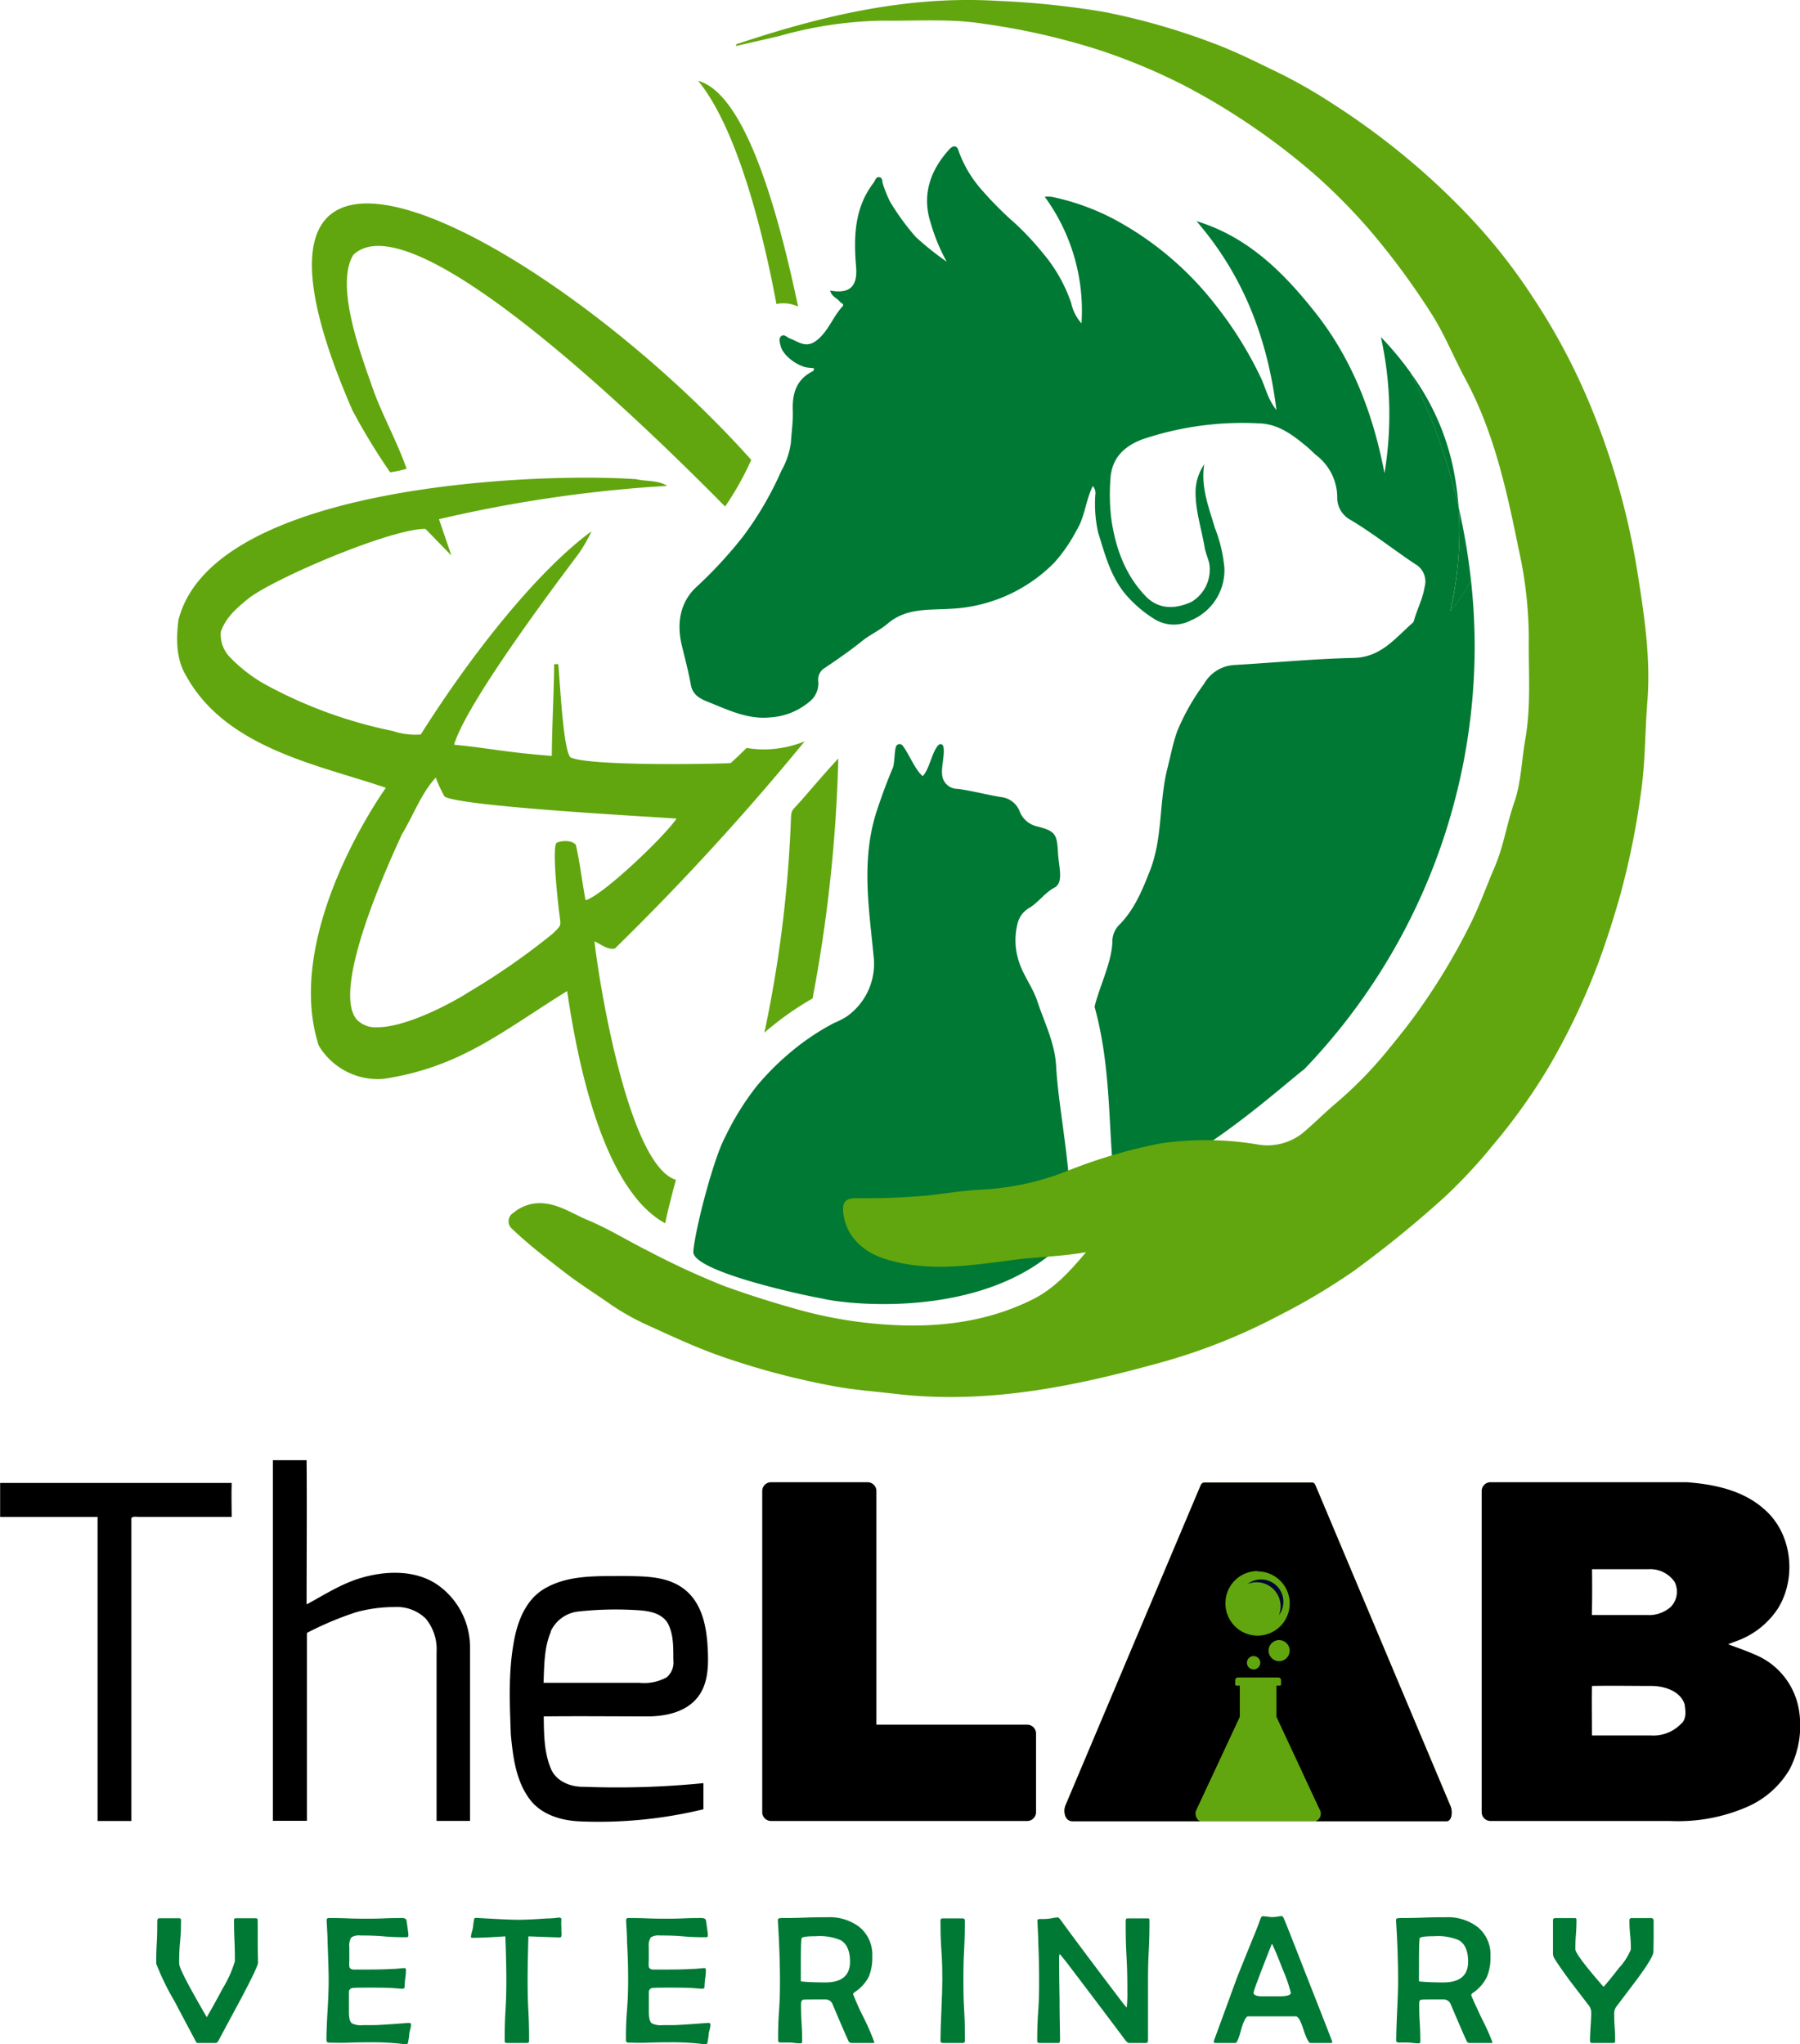
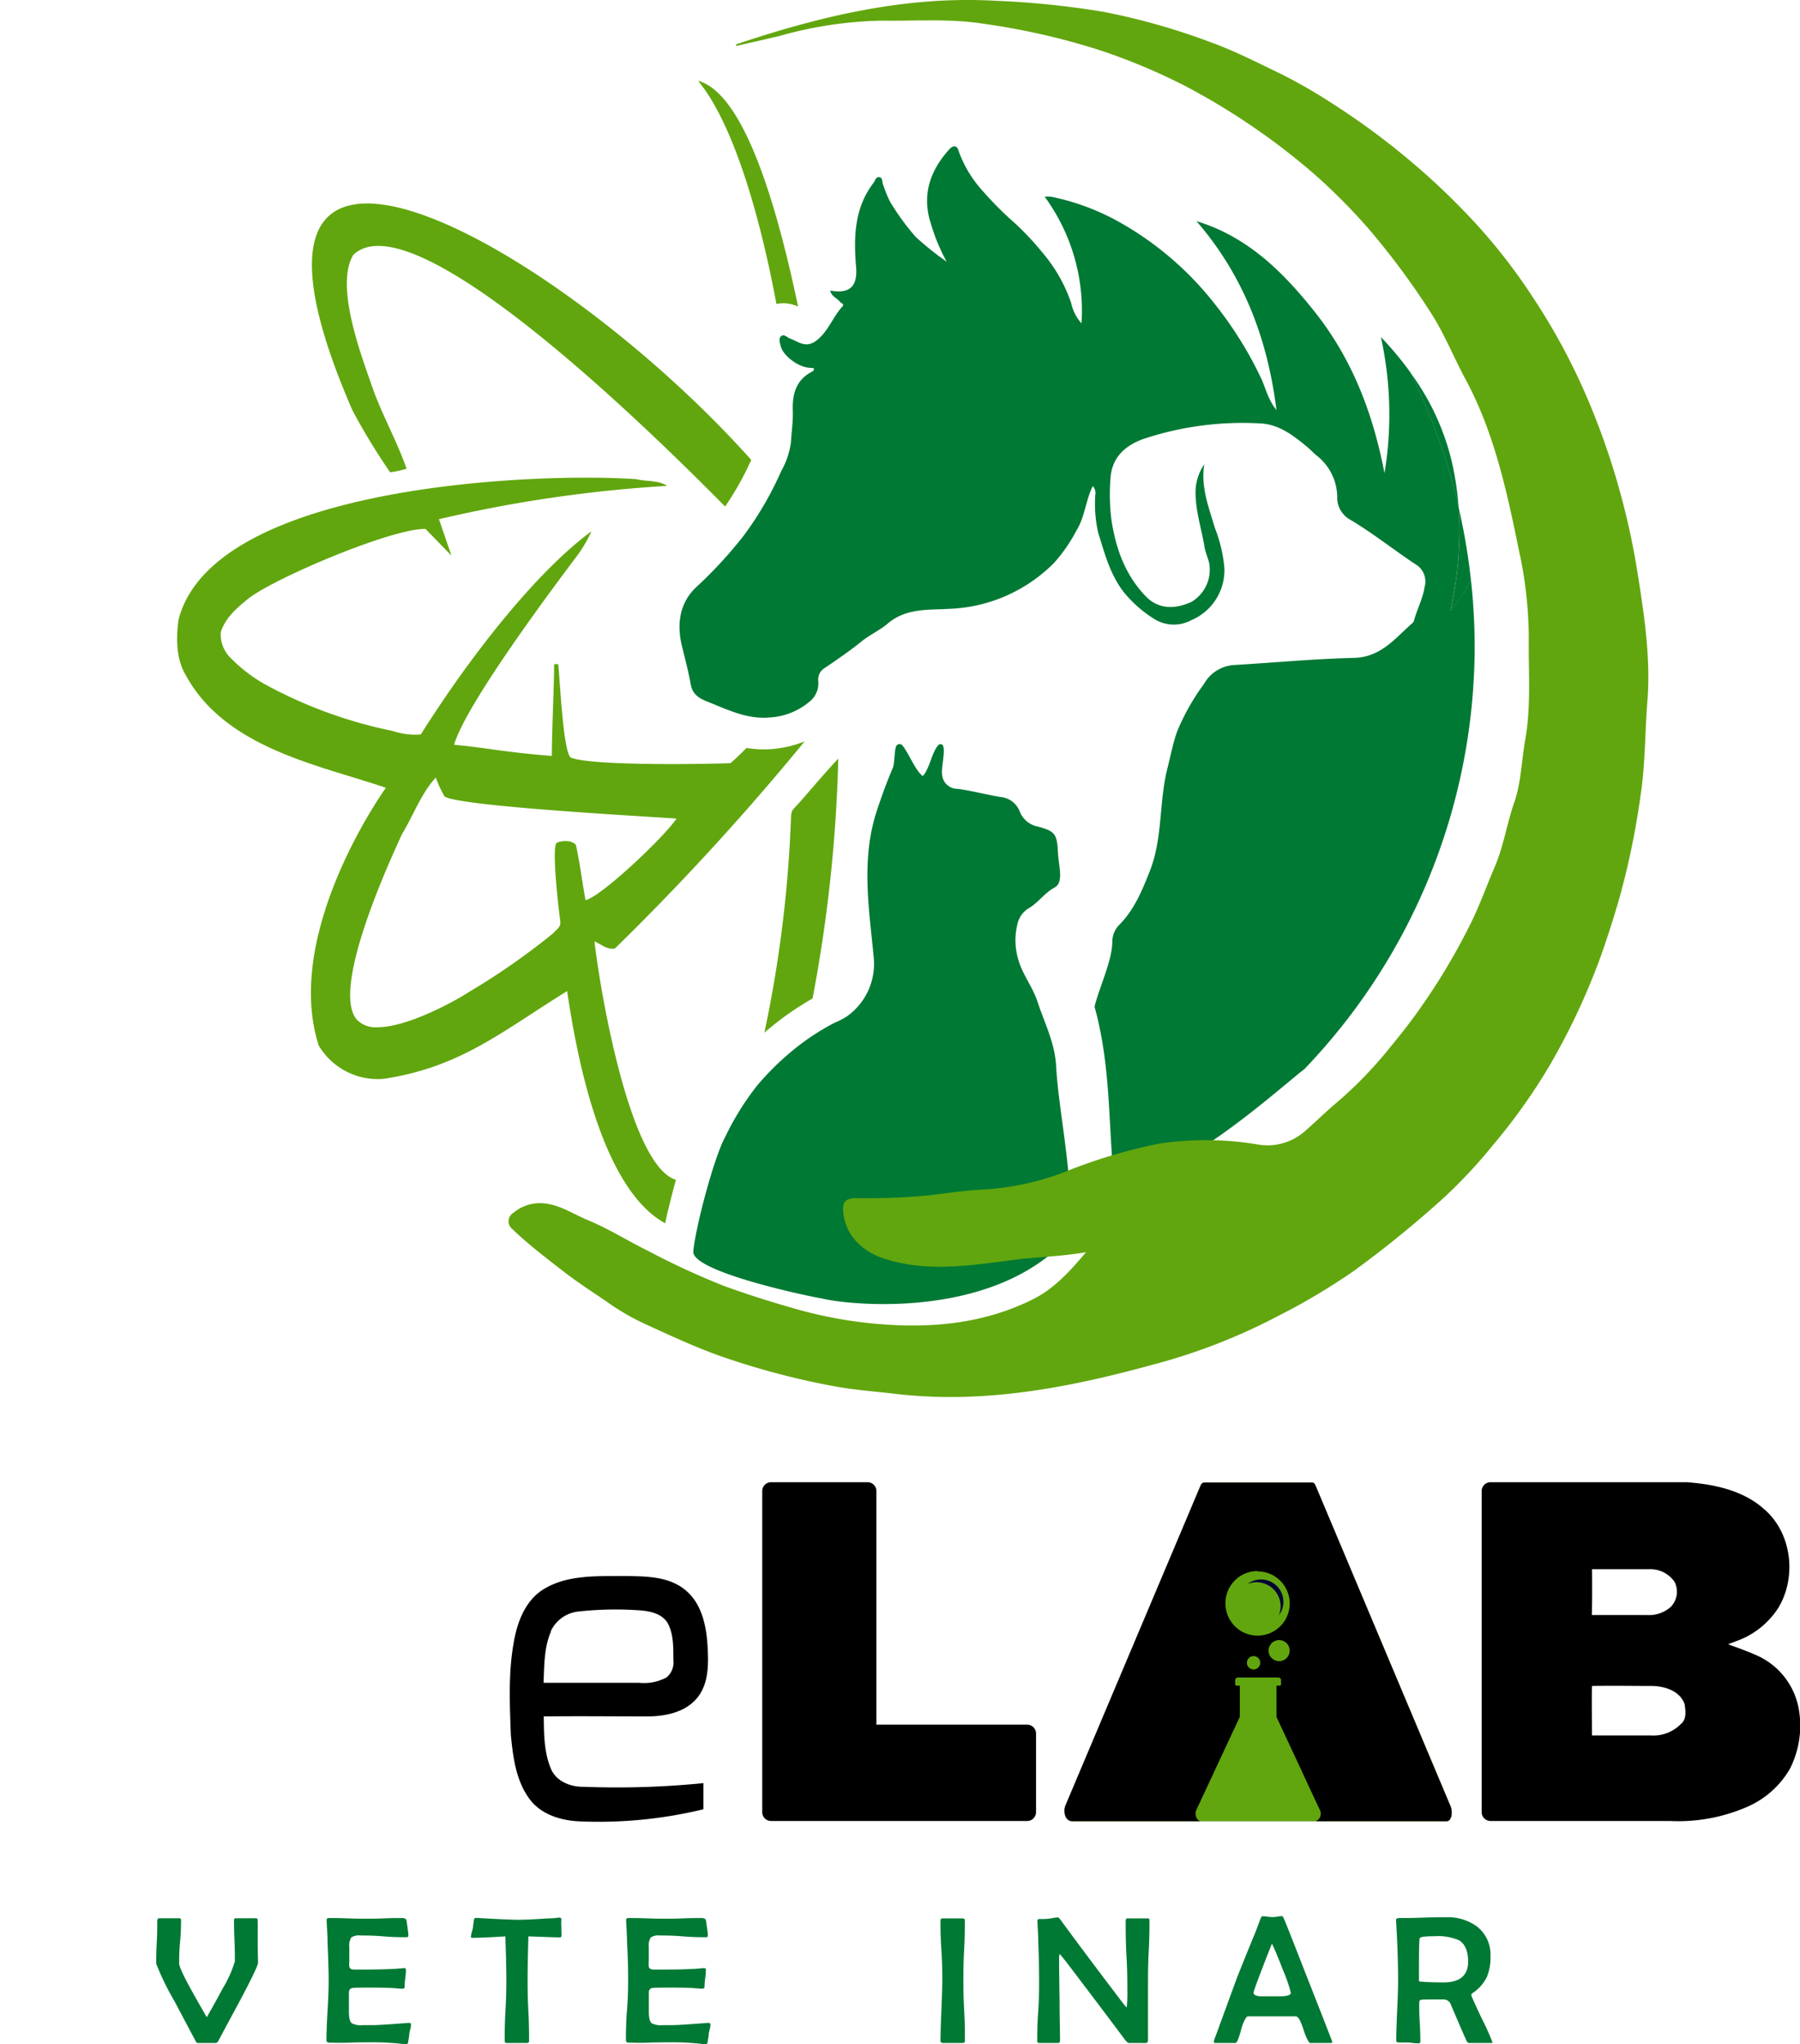
<svg xmlns="http://www.w3.org/2000/svg" width="270.06" height="306.72" viewBox="0 0 270.06 306.72">
  <defs>
    <style>.a{fill:#007934;}.b{fill:#61a60e;}.c{fill:none;}.d{fill:#000631;}</style>
  </defs>
  <path class="a" d="M38.71,294.49q0,.57-2.61,5.5-1.66,3.08-3.31,6.16c-.13.26-.28.38-.44.38H29.67c-.13,0-.25-.12-.37-.38l-3.18-6a37.5,37.5,0,0,1-2.68-5.52c0-.7,0-1.75.08-3.16s.07-2.47.07-3.17c0-.33.11-.49.32-.49s.41,0,.74,0l.74,0,.73,0c.33,0,.58,0,.74,0s.3.08.3.25c0,.72,0,1.81-.14,3.25s-.14,2.54-.14,3.27,1.38,3.3,4.14,8.08c.72-1.24,1.52-2.67,2.37-4.28a17.52,17.52,0,0,0,1.85-4.11c0-.69,0-1.72-.06-3.1s-.07-2.41-.07-3.1c0-.17.1-.26.29-.26s.42,0,.75,0l.73,0,.73,0c.32,0,.57,0,.73,0a.29.29,0,0,1,.33.25,2.49,2.49,0,0,0,0,.51c0,.66,0,1.64,0,3S38.71,293.84,38.71,294.49Z" />
  <path class="a" d="M61.66,303.86a2.72,2.72,0,0,1-.11.61c-.08.34-.13.54-.14.61,0,.32-.09.79-.19,1.4a.32.32,0,0,1-.35.24l-.5-.05a38.75,38.75,0,0,0-5.08-.24c-.65,0-1.63,0-2.94.05s-2.28,0-2.93,0c-.29,0-.44-.12-.44-.38,0-1,.05-2.49.17-4.49s.16-3.49.16-4.49-.05-2.9-.16-5.66c0-.71-.06-1.78-.14-3.19l0-.19c0-.2.11-.3.35-.3.62,0,1.56,0,2.8.05s2.18.05,2.8.05,1.49,0,2.67-.05,2.08-.05,2.68-.05c.41,0,.64.13.68.38.18,1.18.28,1.91.28,2.19s-.1.31-.3.31c-.75,0-1.9,0-3.43-.13s-2.69-.13-3.46-.13a2.07,2.07,0,0,0-1.38.3,2.32,2.32,0,0,0-.29,1.45v2a6.47,6.47,0,0,0,0,.94c.08.28.31.42.7.42l.45,0H54c1.75,0,3.31,0,4.7-.09.54,0,1.18-.06,1.92-.13.18,0,.28.06.28.24s0,.72-.1,1.3a12,12,0,0,0-.1,1.32c0,.16-.14.24-.4.24l-1.19-.09c-.5-.05-1.62-.08-3.36-.08-1.47,0-2.4,0-2.79.05a.61.61,0,0,0-.61.56c0-.06,0,.28,0,1v2c0,.93.14,1.51.43,1.74a3,3,0,0,0,1.67.28H56c.62,0,2.37-.11,5.24-.33h.2C61.57,303.5,61.66,303.62,61.66,303.86Z" />
  <path class="a" d="M84.24,290.35c0,.23-.08.34-.24.34s-1.82-.05-4.72-.16q-.12,4.08-.12,6.52c0,1,0,2.56.11,4.61s.11,3.57.11,4.59c0,.19-.12.28-.38.28s-.41,0-.74,0l-.74,0-.74,0c-.32,0-.57,0-.73,0a.29.29,0,0,1-.33-.33c0-1,0-2.53.12-4.57s.13-3.55.13-4.58q0-2.37-.15-6.52c-2.29.15-4,.22-5,.22-.1,0-.16-.05-.16-.14a2.91,2.91,0,0,1,.12-.69l.18-.69a12.5,12.5,0,0,1,.18-1.3.24.24,0,0,1,.23-.17h.16c3.15.19,5.22.28,6.23.28s2.34-.06,4.36-.2a12.17,12.17,0,0,0,1.72-.13q.35,0,.39.24a7.74,7.74,0,0,0,0,1.29,4.51,4.51,0,0,0,0,.54A4.79,4.79,0,0,1,84.24,290.35Z" />
  <path class="a" d="M106.59,303.86a2.72,2.72,0,0,1-.11.61c-.08.34-.13.54-.14.61,0,.32-.09.79-.19,1.4a.32.32,0,0,1-.35.24l-.5-.05a38.75,38.75,0,0,0-5.08-.24c-.65,0-1.63,0-2.94.05s-2.28,0-2.93,0c-.29,0-.44-.12-.44-.38,0-1,0-2.49.16-4.49s.17-3.49.17-4.49,0-2.9-.16-5.66c0-.71-.06-1.78-.14-3.19l0-.19c0-.2.11-.3.35-.3.62,0,1.55,0,2.8.05s2.18.05,2.8.05,1.49,0,2.67-.05,2.08-.05,2.68-.05c.41,0,.64.13.68.38.18,1.18.28,1.91.28,2.19s-.1.31-.3.31c-.75,0-1.9,0-3.43-.13s-2.69-.13-3.46-.13a2.07,2.07,0,0,0-1.38.3,2.32,2.32,0,0,0-.29,1.45v2a5.17,5.17,0,0,0,0,.94c.08.28.31.42.7.42l.45,0H99c1.74,0,3.31,0,4.69-.09.55,0,1.19-.06,1.93-.13.18,0,.28.06.28.24s0,.72-.1,1.3a12,12,0,0,0-.1,1.32c0,.16-.14.24-.4.24l-1.19-.09c-.5-.05-1.62-.08-3.36-.08-1.47,0-2.4,0-2.79.05a.61.61,0,0,0-.61.56c0-.06,0,.28,0,1v2c0,.93.14,1.51.43,1.74a3,3,0,0,0,1.66.28h1.47c.62,0,2.37-.11,5.24-.33h.2C106.5,303.5,106.59,303.62,106.59,303.86Z" />
-   <path class="a" d="M131.18,306.43c0,.07-.07.1-.21.1s-.43,0-.78,0l-.77,0-.83,0c-.37,0-.65,0-.84,0a.49.49,0,0,1-.46-.33q-.44-.9-2.43-5.61a1.11,1.11,0,0,0-1-.59h-1.22c-1.22,0-2,0-2.18.05s-.28.25-.28.68c0,.62,0,1.56.08,2.79s.09,2.17.09,2.78c0,.19-.09.28-.27.28s-.44,0-.8-.05-.64-.07-.82-.07l-.7,0c-.31,0-.54,0-.69,0s-.33-.1-.33-.3c0-1,0-2.47.14-4.45s.14-3.46.14-4.45c0-2.8-.11-5.8-.31-9v-.22c0-.17.17-.26.56-.26.76,0,1.91,0,3.43-.06s2.66-.06,3.42-.06a7.46,7.46,0,0,1,4.75,1.41,5.34,5.34,0,0,1,2,4.43,7.48,7.48,0,0,1-.53,3.1,6.16,6.16,0,0,1-2.08,2.28c-.17.12-.26.23-.26.34a38.34,38.34,0,0,0,1.6,3.55A34.48,34.48,0,0,1,131.18,306.43Zm-3.65-12.1c0-1.6-.47-2.68-1.39-3.22a8,8,0,0,0-3.69-.6c-1.44,0-2.18.11-2.2.34-.07.48-.1,1.77-.1,3.86v2.54a.6.6,0,0,0,.18.06l.78.06c.85.05,1.76.07,2.74.07C126.3,297.44,127.53,296.41,127.53,294.33Z" />
  <path class="a" d="M144.77,306.25c0,.19-.13.28-.39.28s-.4,0-.73,0l-.73,0-.75,0c-.33,0-.57,0-.73,0s-.34-.1-.34-.3c0-1,.05-2.54.14-4.58s.14-3.57.14-4.6,0-2.46-.14-4.44-.14-3.46-.14-4.45c0-.22.11-.33.31-.33s.43,0,.77,0l.79,0,.72,0c.32,0,.56,0,.72,0s.35.09.35.26c0,1,0,2.49-.11,4.48s-.11,3.49-.11,4.48,0,2.56.12,4.61S144.77,305.23,144.77,306.25Z" />
  <path class="a" d="M172.46,288.12c0,1,0,2.57-.11,4.63s-.11,3.61-.11,4.64,0,2.42,0,4.35,0,3.39,0,4.35c0,.3-.11.44-.34.44a5.67,5.67,0,0,1-.6,0l-.6,0-.65,0c-.29,0-.51,0-.65,0s-.35-.14-.58-.44q-2.88-3.87-8.73-11.57c-.61-.78-1-1.22-1.05-1.31s-.14.19-.14.55q0,2.06.07,6.17c0,2.74.07,4.8.07,6.16,0,.3-.09.44-.27.44s-.38,0-.69,0l-.7,0-.71,0c-.32,0-.55,0-.71,0s-.34-.08-.34-.26c0-1,0-2.45.14-4.42s.14-3.45.14-4.44,0-3-.12-5.81c0-.73-.06-1.82-.13-3.28v-.17c0-.14.09-.21.32-.22.57,0,1,0,1.36-.05a6.28,6.28,0,0,0,.7-.11,4.65,4.65,0,0,1,.7-.08c.08,0,.21.13.41.39q3.06,4.21,9.39,12.54a6.57,6.57,0,0,0,.52.59,21.32,21.32,0,0,0,.09-2.55c0-1.16,0-2.89-.13-5.21s-.12-4-.12-5.18c0-.3.09-.44.26-.44s.41,0,.73,0l.73,0,.76,0c.33,0,.59,0,.76,0A.26.26,0,0,1,172.46,288.12Z" />
  <path class="a" d="M199.89,306.37c0,.11-.11.16-.32.16s-.42,0-.74,0l-.74,0-.76,0c-.34,0-.59,0-.76,0s-.57-.67-1-2-.78-2-1.18-2-1.18,0-2.57,0h-2.11c-1.46,0-2.3,0-2.5,0s-.66.71-1,2-.64,2-.84,2h-3c-.17,0-.26-.06-.26-.18a2.32,2.32,0,0,1,.18-.6l3.27-8.94c.28-.72,1.11-2.79,2.51-6.22.25-.57.58-1.43,1-2.58.11-.33.22-.5.35-.5a6.64,6.64,0,0,1,.74.06,5.28,5.28,0,0,0,.75.07,5.18,5.18,0,0,0,.73-.07,5.37,5.37,0,0,1,.71-.08c.08,0,.19.17.33.5q.33.75,3.16,8Q199.89,306.28,199.89,306.37ZM193.67,299a22.62,22.62,0,0,0-1.2-3.46c-.77-2-1.32-3.3-1.64-3.92q-2.76,7-2.76,7.37c0,.3.34.48,1,.53,0,0,.47,0,1.3,0h1.38C193,299.55,193.67,299.37,193.67,299Z" />
  <path class="a" d="M223.92,306.43c0,.07-.07.1-.22.1s-.42,0-.77,0l-.77,0-.84,0c-.36,0-.64,0-.83,0a.49.49,0,0,1-.46-.33q-.43-.9-2.43-5.61a1.13,1.13,0,0,0-1-.59h-1.21c-1.22,0-1.95,0-2.19.05s-.27.25-.27.68c0,.62,0,1.56.08,2.79s.09,2.17.09,2.78c0,.19-.09.28-.27.28s-.45,0-.81-.05-.63-.07-.82-.07l-.69,0c-.31,0-.54,0-.69,0s-.34-.1-.34-.3c0-1,.05-2.47.14-4.45s.14-3.46.14-4.45c0-2.8-.1-5.8-.3-9l0-.22c0-.17.18-.26.57-.26.76,0,1.9,0,3.43-.06s2.66-.06,3.42-.06a7.43,7.43,0,0,1,4.74,1.41,5.32,5.32,0,0,1,2,4.43,7.48,7.48,0,0,1-.53,3.1A6.16,6.16,0,0,1,221,299c-.17.12-.26.23-.26.34s.53,1.31,1.59,3.55A33.5,33.5,0,0,1,223.92,306.43Zm-3.65-12.1c0-1.6-.47-2.68-1.39-3.22a8,8,0,0,0-3.69-.6c-1.45,0-2.18.11-2.2.34-.07.48-.1,1.77-.1,3.86v2.54a.6.6,0,0,0,.18.06l.78.06c.85.05,1.76.07,2.73.07C219,297.44,220.27,296.41,220.27,294.33Z" />
-   <path class="a" d="M248.07,292.85q0,.76-2.37,4L242.56,301a1.76,1.76,0,0,0-.38,1c0,.48,0,1.2.07,2.16s.07,1.66.07,2.13q0,.24-.33.24h-3.17c-.18,0-.27-.12-.27-.38q0-.67.09-2.07c.06-.92.1-1.62.1-2.08a1.84,1.84,0,0,0-.34-1.07c-.64-.82-1.59-2.07-2.86-3.73-1.09-1.48-1.87-2.61-2.35-3.39A1.47,1.47,0,0,1,233,293c0-1.12,0-2.74,0-4.85,0-.24.11-.36.32-.36s.38,0,.68,0l.67,0,.8,0c.35,0,.63,0,.81,0s.24.07.24.21c0,.5,0,1.24-.08,2.24s-.08,1.74-.08,2.24,1.41,2.41,4.23,5.63c.67-.76,1.43-1.7,2.29-2.82a9.31,9.31,0,0,0,1.8-2.78c0-.48,0-1.21-.1-2.18s-.11-1.7-.11-2.18c0-.24.1-.36.31-.36s.4,0,.73,0l.73,0,.77,0c.34,0,.6,0,.77,0s.32.14.32.44c0,.5,0,1.27,0,2.29S248.07,292.35,248.07,292.85Z" />
  <path class="b" d="M217.55,270.79,197.42,223c-.24-.56-.32-.56-.86-.56H180.94c-.45,0-.63,0-.86.56l-20.27,48c-.26.76-.1,2.26,1.12,2.26h56.12C217.81,273.22,218,271.76,217.55,270.79Z" />
  <path class="c" d="M188.67,245.35a4.82,4.82,0,1,0-4.81-4.82A4.82,4.82,0,0,0,188.67,245.35Zm.55-8.36a3.35,3.35,0,0,1,2.65,5.39,3.61,3.61,0,0,0-3.33-5,3.68,3.68,0,0,0-1.37.27A3.34,3.34,0,0,1,189.22,237Z" />
  <path class="c" d="M250.71,241.09a3.28,3.28,0,0,0,.56-3.75,4.43,4.43,0,0,0-3.84-1.9c-2.85,0-5.71,0-8.57,0,0,2.3,0,4.6,0,6.9,2.76,0,5.51,0,8.26,0A4.93,4.93,0,0,0,250.71,241.09Z" />
  <path class="c" d="M191.91,246a1.58,1.58,0,1,0,1.58,1.58A1.58,1.58,0,0,0,191.91,246Z" />
  <path class="c" d="M187.14,249.43a1,1,0,0,0,1.94,0,1,1,0,1,0-1.94,0Z" />
  <path class="c" d="M248.06,252.93c-3.05,0-6.1-.05-9.15,0-.09,2.48,0,4.95,0,7.43,3,0,5.91,0,8.86,0a5.78,5.78,0,0,0,4.58-1.83c.75-.77.56-1.93.49-2.9C252.14,253.72,249.93,253,248.06,252.93Z" />
  <path class="d" d="M192.13,241a3.62,3.62,0,0,1-.26,1.36,3.35,3.35,0,0,0-4.7-4.69,3.68,3.68,0,0,1,1.37-.27A3.6,3.6,0,0,1,192.13,241Z" />
  <path d="M154.11,258.77H131.49V223.71a1.33,1.33,0,0,0-1.32-1.32H115.69a1.33,1.33,0,0,0-1.33,1.32V271.9a1.33,1.33,0,0,0,1.3,1.32h38.45a1.33,1.33,0,0,0,1.33-1.32V260.09A1.33,1.33,0,0,0,154.11,258.77Z" />
  <path d="M197.42,223c-.24-.56-.32-.56-.86-.56H180.94c-.45,0-.63,0-.86.56l-20.27,48c-.26.76-.1,2.26,1.12,2.26h56.12c.76,0,1-1.46.5-2.43Zm-8.75,12.77a4.82,4.82,0,1,1-4.81,4.81A4.81,4.81,0,0,1,188.67,235.72Zm4.82,11.89a1.58,1.58,0,1,1-1.58-1.58A1.58,1.58,0,0,1,193.49,247.61Zm-4.41,1.82a1,1,0,1,1-1-1A1,1,0,0,1,189.08,249.43Zm-8.78,23.79c-.86,0-1.06-1.19-.86-1.59l4.29-9.2,2.28-4.88v-4.69h-.5a.18.18,0,0,1-.19-.19v-.62a.41.41,0,0,1,.41-.41h6.07a.41.41,0,0,1,.4.41v.62a.18.18,0,0,1-.18.19h-.51v4.68l2.28,4.89c1.41,3,2.8,6.06,4.23,9.07a1.21,1.21,0,0,1-.68,1.72" />
  <path d="M269.83,256.17a10.9,10.9,0,0,0-6.22-7.78c-1.42-.63-2.88-1.16-4.34-1.68.45-.18.91-.36,1.38-.53a12.4,12.4,0,0,0,6.14-4.91c2.81-4.61,2.07-11.24-2.09-14.82-3.16-2.85-7.54-3.76-11.65-4.06H223.62a1.33,1.33,0,0,0-1.32,1.32V271.9a1.33,1.33,0,0,0,1.32,1.32h6.94c8.72,0,11.26,0,20,0A25.91,25.91,0,0,0,262.36,271a13.73,13.73,0,0,0,6.16-5.56A14.29,14.29,0,0,0,269.83,256.17Zm-31-20.73c2.86,0,5.72,0,8.57,0a4.43,4.43,0,0,1,3.84,1.9,3.28,3.28,0,0,1-.56,3.75,4.93,4.93,0,0,1-3.59,1.23c-2.75,0-5.5,0-8.26,0C238.89,240,238.88,237.74,238.86,235.44Zm13.46,23.12a5.78,5.78,0,0,1-4.58,1.83c-3,0-5.91,0-8.86,0,0-2.48-.06-5,0-7.43,3.05-.06,6.1,0,9.15,0,1.87.07,4.08.79,4.75,2.73C252.88,256.63,253.07,257.79,252.32,258.56Z" />
-   <path d="M0,222.5H34.76c-.06,1.7,0,3.39,0,5.09q-7,0-14,0c-.36,0-1.18-.17-1.05.47q0,22.58,0,45.16H14.64c0-15.21,0-30.42,0-45.62-4.87,0-9.75,0-14.62,0,0-1.7,0-3.39,0-5.09" />
  <path d="M87.61,268.09c-1.94.05-4.1-.77-4.93-2.65-1.06-2.48-1.07-5.25-1.1-7.91,5.31-.06,10.61,0,15.92,0,2.5-.07,5.27-.66,7-2.66s1.81-4.79,1.69-7.28c-.13-3.21-.73-6.83-3.34-9s-6.14-2.07-9.32-2.13c-4,.05-8.38-.22-12,2-2.82,1.76-4,5.12-4.5,8.25-.77,4.47-.55,9-.39,13.55.33,3.43.78,7.11,3,9.91,1.77,2.18,4.67,3,7.38,3.11a66.69,66.69,0,0,0,18.52-1.82c0-1.31,0-2.61,0-3.92A130.39,130.39,0,0,1,87.61,268.09Zm-5-23.29a5.19,5.19,0,0,1,4.08-3,51.72,51.72,0,0,1,8-.26c1.89.1,4.2.14,5.41,1.86,1,1.72.91,3.79.93,5.71a2.91,2.91,0,0,1-1,2.55,7,7,0,0,1-4.08.83c-4.8,0-9.6,0-14.4,0C81.66,249.89,81.62,247.21,82.66,244.8Z" />
-   <path d="M40.93,219.09H46c.06,7.21,0,14.43,0,21.64,2.81-1.53,5.54-3.31,8.67-4.12,3.49-.93,7.49-1,10.64.95a11.44,11.44,0,0,1,5.21,9.65v26H65.5c0-8.45,0-16.9,0-25.35a7.2,7.2,0,0,0-1.62-5,6.19,6.19,0,0,0-4.7-1.74,21.68,21.68,0,0,0-5.73.77A48.65,48.65,0,0,0,46.05,245c0,9.4,0,18.79,0,28.19H40.94q0-27.06,0-54.13" />
  <path class="a" d="M159.05,186.93c.9-2.4,1.3-6.71,1.3-10.5-.69-7.05-1.62-11.6-1.9-16.53-.2-3.46-1.75-6.45-2.8-9.63-.74-2.27-2.32-4.14-2.92-6.47a10.06,10.06,0,0,1-.09-5.11,3.69,3.69,0,0,1,1.74-2.44c1.42-.84,2.35-2.29,3.85-3.09.83-.45.87-1.51.8-2.42s-.25-1.87-.3-2.81c-.14-2.75-.39-3.21-3-3.91a3.66,3.66,0,0,1-2.73-2.24,3.38,3.38,0,0,0-2.82-2.19c-2.16-.35-4.29-.93-6.47-1.23a2.31,2.31,0,0,1-2.37-2.31c-.11-1,.48-3.14.17-4.11a.42.42,0,0,0-.67-.19c-1,.92-1.39,3.72-2.41,4.7-1.18-1-2-3.27-3-4.57a.57.57,0,0,0-1,.14c-.27.78-.19,2.5-.48,3.2-.89,2.08-1.66,4.21-2.38,6.37-1.56,4.73-1.62,9.56-1.23,14.44.19,2.45.49,4.9.72,7.35a9.68,9.68,0,0,1-4,9.12,12.63,12.63,0,0,1-1.94,1,36,36,0,0,0-6.55,4.41,40.16,40.16,0,0,0-5,5,40.92,40.92,0,0,0-4.78,7.7c-1.7,3.13-4.46,13.61-4.77,17.15-.27,3,16.77,6.64,19.33,7.07C127.09,195.76,147.44,198,159.05,186.93Z" />
  <path class="a" d="M217.88,69.54a36.72,36.72,0,0,0-6.27-13.62,91.29,91.29,0,0,1,7.23,20.2A45,45,0,0,0,217.88,69.54Z" />
  <path class="a" d="M217.59,91.7a22,22,0,0,0,3.1-4.66,93.55,93.55,0,0,0-1.85-10.92A53.45,53.45,0,0,1,217.59,91.7Z" />
  <path class="a" d="M220.69,87a22,22,0,0,1-3.1,4.66,53.45,53.45,0,0,0,1.25-15.58,91.29,91.29,0,0,0-7.23-20.2,48.32,48.32,0,0,0-4.43-5.31A53.92,53.92,0,0,1,207.72,71c-1.72-9-4.86-17.08-10.3-24-4.73-6-10.13-11.46-17.91-13.82,7,8.1,10.66,17.54,12,28.34-1.29-1.6-1.61-3.29-2.31-4.78a56.83,56.83,0,0,0-6.66-10.77,48,48,0,0,0-15.41-13.09,35.51,35.51,0,0,0-9.39-3.36,6.21,6.21,0,0,0-1,0,28.94,28.94,0,0,1,5.52,19,6.76,6.76,0,0,1-1.55-3.06,23.13,23.13,0,0,0-4.3-7.55,43.52,43.52,0,0,0-4.06-4.35,51.19,51.19,0,0,1-4.94-4.94,17.8,17.8,0,0,1-3.62-6.07c-.25-.83-.86-.69-1.33-.18-2.91,3.18-4.18,6.89-2.83,11.07a28.26,28.26,0,0,0,2.4,5.82,44.15,44.15,0,0,1-4.63-3.7,36.33,36.33,0,0,1-3.85-5.28,17.76,17.76,0,0,1-1.06-2.6c-.18-.37,0-1-.55-1.09s-.62.5-.87.83c-2.9,3.77-3,8.16-2.63,12.61.25,2.91-.91,4.1-3.88,3.57.17.87,1,1.1,1.45,1.67.18.24.73.33.38.72-1.42,1.54-2.08,3.62-3.76,5s-2.77.29-4.11-.2c-.44-.16-.87-.72-1.31-.36s-.2,1-.08,1.5c.35,1.43,2.61,3.14,4.29,3.25l.67.06a.4.4,0,0,1-.24.51c-2.44,1.26-3,3.39-2.9,5.92.05,1.59-.2,3.18-.29,4.76a12,12,0,0,1-1.45,4.25,49.79,49.79,0,0,1-5.68,9.75,65,65,0,0,1-7.14,7.73c-2.4,2.3-2.88,5.44-2.09,8.7.48,2,1,3.92,1.35,5.9.27,1.48,1.35,2.06,2.5,2.52,3,1.19,5.92,2.66,9.25,2.37a10.13,10.13,0,0,0,6.36-2.64,3.53,3.53,0,0,0,1-2.9,2,2,0,0,1,1-1.9c1.89-1.28,3.78-2.58,5.54-4,1.24-1,2.71-1.64,3.9-2.66,2.79-2.37,6.16-2,9.43-2.21a23.35,23.35,0,0,0,15.52-6.89,23.76,23.76,0,0,0,3.38-4.9c1.24-2,1.34-4.43,2.42-6.62a1.54,1.54,0,0,1,.38,1.34,19.86,19.86,0,0,0,.42,5.61c1,3.18,1.79,6.39,4,9.15a18.57,18.57,0,0,0,4.51,3.89,5.52,5.52,0,0,0,5.44.15,8.15,8.15,0,0,0,5-7.84,21.69,21.69,0,0,0-1.42-6c-.92-3.11-2.15-6.16-1.6-9.56a7.4,7.4,0,0,0-1.3,3.87c-.09,2.93.87,5.69,1.34,8.53.14.83.5,1.61.7,2.42a5.63,5.63,0,0,1-2.65,5.81c-2,.92-4.71,1.42-6.9-.86-3.1-3.25-4.49-7.22-5.13-11.52a30.53,30.53,0,0,1-.14-6c.16-3.26,2.16-5,4.78-6a47,47,0,0,1,17.5-2.4c2.86.07,5,1.69,7.09,3.41.54.44,1,.94,1.56,1.41a8,8,0,0,1,3.1,6.17A3.77,3.77,0,0,0,202.62,78c3.35,2,6.43,4.45,9.68,6.62a3,3,0,0,1,1.43,3.48c-.27,1.78-1.13,3.31-1.58,5a.78.78,0,0,1-.22.37c-2.61,2.27-4.72,5.14-8.79,5.24-6,.14-12,.72-18,1.07a5.58,5.58,0,0,0-4.51,2.85,33.54,33.54,0,0,0-4,7.06c-.65,1.82-1,3.7-1.47,5.56-1.29,5.07-.69,10.46-2.63,15.39-1.12,2.85-2.28,5.72-4.48,8a3.58,3.58,0,0,0-1.16,2.54c0,3-2,7-2.67,9.87,2.57,9.31,2,18.23,3,26.53,9.25,0,25.25-14.77,28.46-17.15a91.72,91.72,0,0,0,25.57-63.61A93,93,0,0,0,220.69,87Z" />
  <path class="b" d="M162.94,187.88c-2.36,2.79-4.72,5.46-8.06,7.11-7,3.47-14.48,4.27-22.06,3.74a65.11,65.11,0,0,1-13-2.22c-3.78-1.06-7.53-2.23-11.2-3.57a116.27,116.27,0,0,1-11.3-5.21c-3-1.48-5.9-3.31-9-4.61-2.47-1-4.78-2.73-7.68-2.59a6.18,6.18,0,0,0-3.6,1.43,1.49,1.49,0,0,0-.15,2.47c2.4,2.29,5,4.29,7.65,6.33,2.3,1.8,4.77,3.33,7.14,5a36.93,36.93,0,0,0,6.09,3.34c3.32,1.52,6.66,3.06,10.14,4.3a114.92,114.92,0,0,0,16.86,4.52c3.18.62,6.36.83,9.54,1.21,13.16,1.55,25.89-.88,38.48-4.33a88.79,88.79,0,0,0,19.06-7.4,95.28,95.28,0,0,0,11.34-6.76,166.17,166.17,0,0,0,13.51-11,76.73,76.73,0,0,0,7.31-7.85,88.22,88.22,0,0,0,8.36-11.71,102.08,102.08,0,0,0,7.35-15.39c1.23-3.3,2.29-6.64,3.26-10a117.9,117.9,0,0,0,3.19-15.56c.7-4.69.62-9.36,1-14,.49-6.5-.48-12.85-1.49-19.22a111.11,111.11,0,0,0-7.34-25.71A94.61,94.61,0,0,0,230,44.64a85.08,85.08,0,0,0-10.8-13.43,104.49,104.49,0,0,0-7.95-7.35,110.85,110.85,0,0,0-11.31-8.3,79,79,0,0,0-7.7-4.44c-3.47-1.67-6.89-3.43-10.51-4.75a100.67,100.67,0,0,0-16.08-4.58A130.37,130.37,0,0,0,149.46.12C136.09-.65,123.41,2.34,110.9,6.5c-.2.06-.5.08-.47.4,2.18-.5,4.38-1,6.55-1.51A60.1,60.1,0,0,1,132.24,3.1c5.12.07,10.29-.34,15.36.47a103.77,103.77,0,0,1,17.52,4,90.71,90.71,0,0,1,12.77,5.37c2.17,1.15,4.36,2.39,6.47,3.72a101.63,101.63,0,0,1,13.12,9.72,90,90,0,0,1,7.77,7.85A112,112,0,0,1,214.72,47c2,3.11,3.38,6.61,5.14,9.87,4.31,8,6.21,16.78,8,25.57a62,62,0,0,1,1.51,13.19c-.07,5.11.37,10.28-.53,15.33-.56,3.16-.61,6.46-1.66,9.46-1.13,3.24-1.6,6.65-3,9.84-1.12,2.6-2.08,5.3-3.31,7.85a95.19,95.19,0,0,1-7.49,12.73c-1.52,2.21-3.17,4.3-4.85,6.34a61.34,61.34,0,0,1-7.92,8.2c-1.63,1.36-3.13,2.87-4.74,4.26a8.47,8.47,0,0,1-7.27,2.06,46.86,46.86,0,0,0-14.62-.12,78.61,78.61,0,0,0-14.23,4.26,40.66,40.66,0,0,1-12.43,2.65c-2.63.13-5.24.54-7.85.85a100,100,0,0,1-11,.43c-1.6,0-2.13.58-1.95,2.18.38,3.51,2.95,5.89,6.24,6.93,6.91,2.19,13.73.82,20.57,0C156.54,188.57,159.71,188.44,162.94,187.88Z" />
  <path class="b" d="M119.74,46c-3.56-17-8.49-32.11-15-33.87,5.12,6.17,9.18,19.65,11.75,33.48A5.16,5.16,0,0,1,119.74,46Z" />
  <path class="b" d="M52.87,61.55a95.73,95.73,0,0,0,5.66,9.31A15.22,15.22,0,0,0,61,70.33c-1.39-4-3.46-7.67-4.93-11.65C54.41,53.88,50.14,43,53,38.25,61.23,30.32,92.19,59.17,108.79,76a44.3,44.3,0,0,0,3.92-7C83.47,36.3,28.49,5.47,52.87,61.55Z" />
  <path class="b" d="M120.12,120.21c-1.33,1.46-1.35,1.32-1.44,2.35a187.54,187.54,0,0,1-4,32.39c.29-.26.59-.52.89-.76a44.64,44.64,0,0,1,6.34-4.38,220.66,220.66,0,0,0,3.86-36C123.84,115.88,122,118.06,120.12,120.21Z" />
  <path class="b" d="M89.19,141.23c1,.46,2,1.34,3.08,1.07a382.39,382.39,0,0,0,28.45-31.06,16.65,16.65,0,0,1-4.91,1.15,15.29,15.29,0,0,1-3.8-.17c-.82.82-1.63,1.6-2.4,2.28-2.82.14-21,.47-24-.85-1.14-1-1.61-11.89-1.86-14l-.61,0c0,3.16-.33,9.63-.35,13.77-7.35-.59-9.52-1.19-14.66-1.68,1.77-6.09,14.68-23.34,18.61-28.56a21.3,21.3,0,0,0,2-3.46C81,85.4,71.31,97.25,63.13,110.2a10.47,10.47,0,0,1-4.18-.52,68.31,68.31,0,0,1-19.29-7.06,22.79,22.79,0,0,1-5.06-3.91,4.88,4.88,0,0,1-1.47-3.9c.76-2.27,2.58-3.73,4.23-5.08,4.21-3.16,21.52-10.48,26.48-10.37l3.89,4-1.87-5.46a202.38,202.38,0,0,1,34.24-5c-1.41-.89-3.08-.63-4.62-1C81,70.86,32,72.61,26.78,93c-.37,2.81-.36,5.9,1.11,8.33,6,11,20.08,13.46,30,16.87-4.17,6-14.75,24.14-10.07,38.67a10.32,10.32,0,0,0,9.73,5c11.59-1.75,17.76-7.12,27.54-13.17,1.34,9.09,5,29.55,14.71,34.84.41-2,1-4.26,1.61-6.52C94.44,174.89,90,148.41,89.19,141.23ZM86.4,126.76c-.73-.85-2.56-.57-2.94-.25-.66,1.15.33,9.73.56,11.36.16,1.09,0,1.13-1.1,2.22a105.19,105.19,0,0,1-12.66,8.81c-2.33,1.5-9.22,5.23-13.64,5.23A3.9,3.9,0,0,1,53.55,153c-4-4.56,5-24,6.75-27.82,1.71-2.82,2.88-6.13,5.08-8.51a19.69,19.69,0,0,0,1.31,2.83c2.17,1.49,30.4,3,34.81,3.32-1.79,2.71-11.28,11.71-13.65,12.24C87.29,132,87,129.44,86.4,126.76Z" />
</svg>